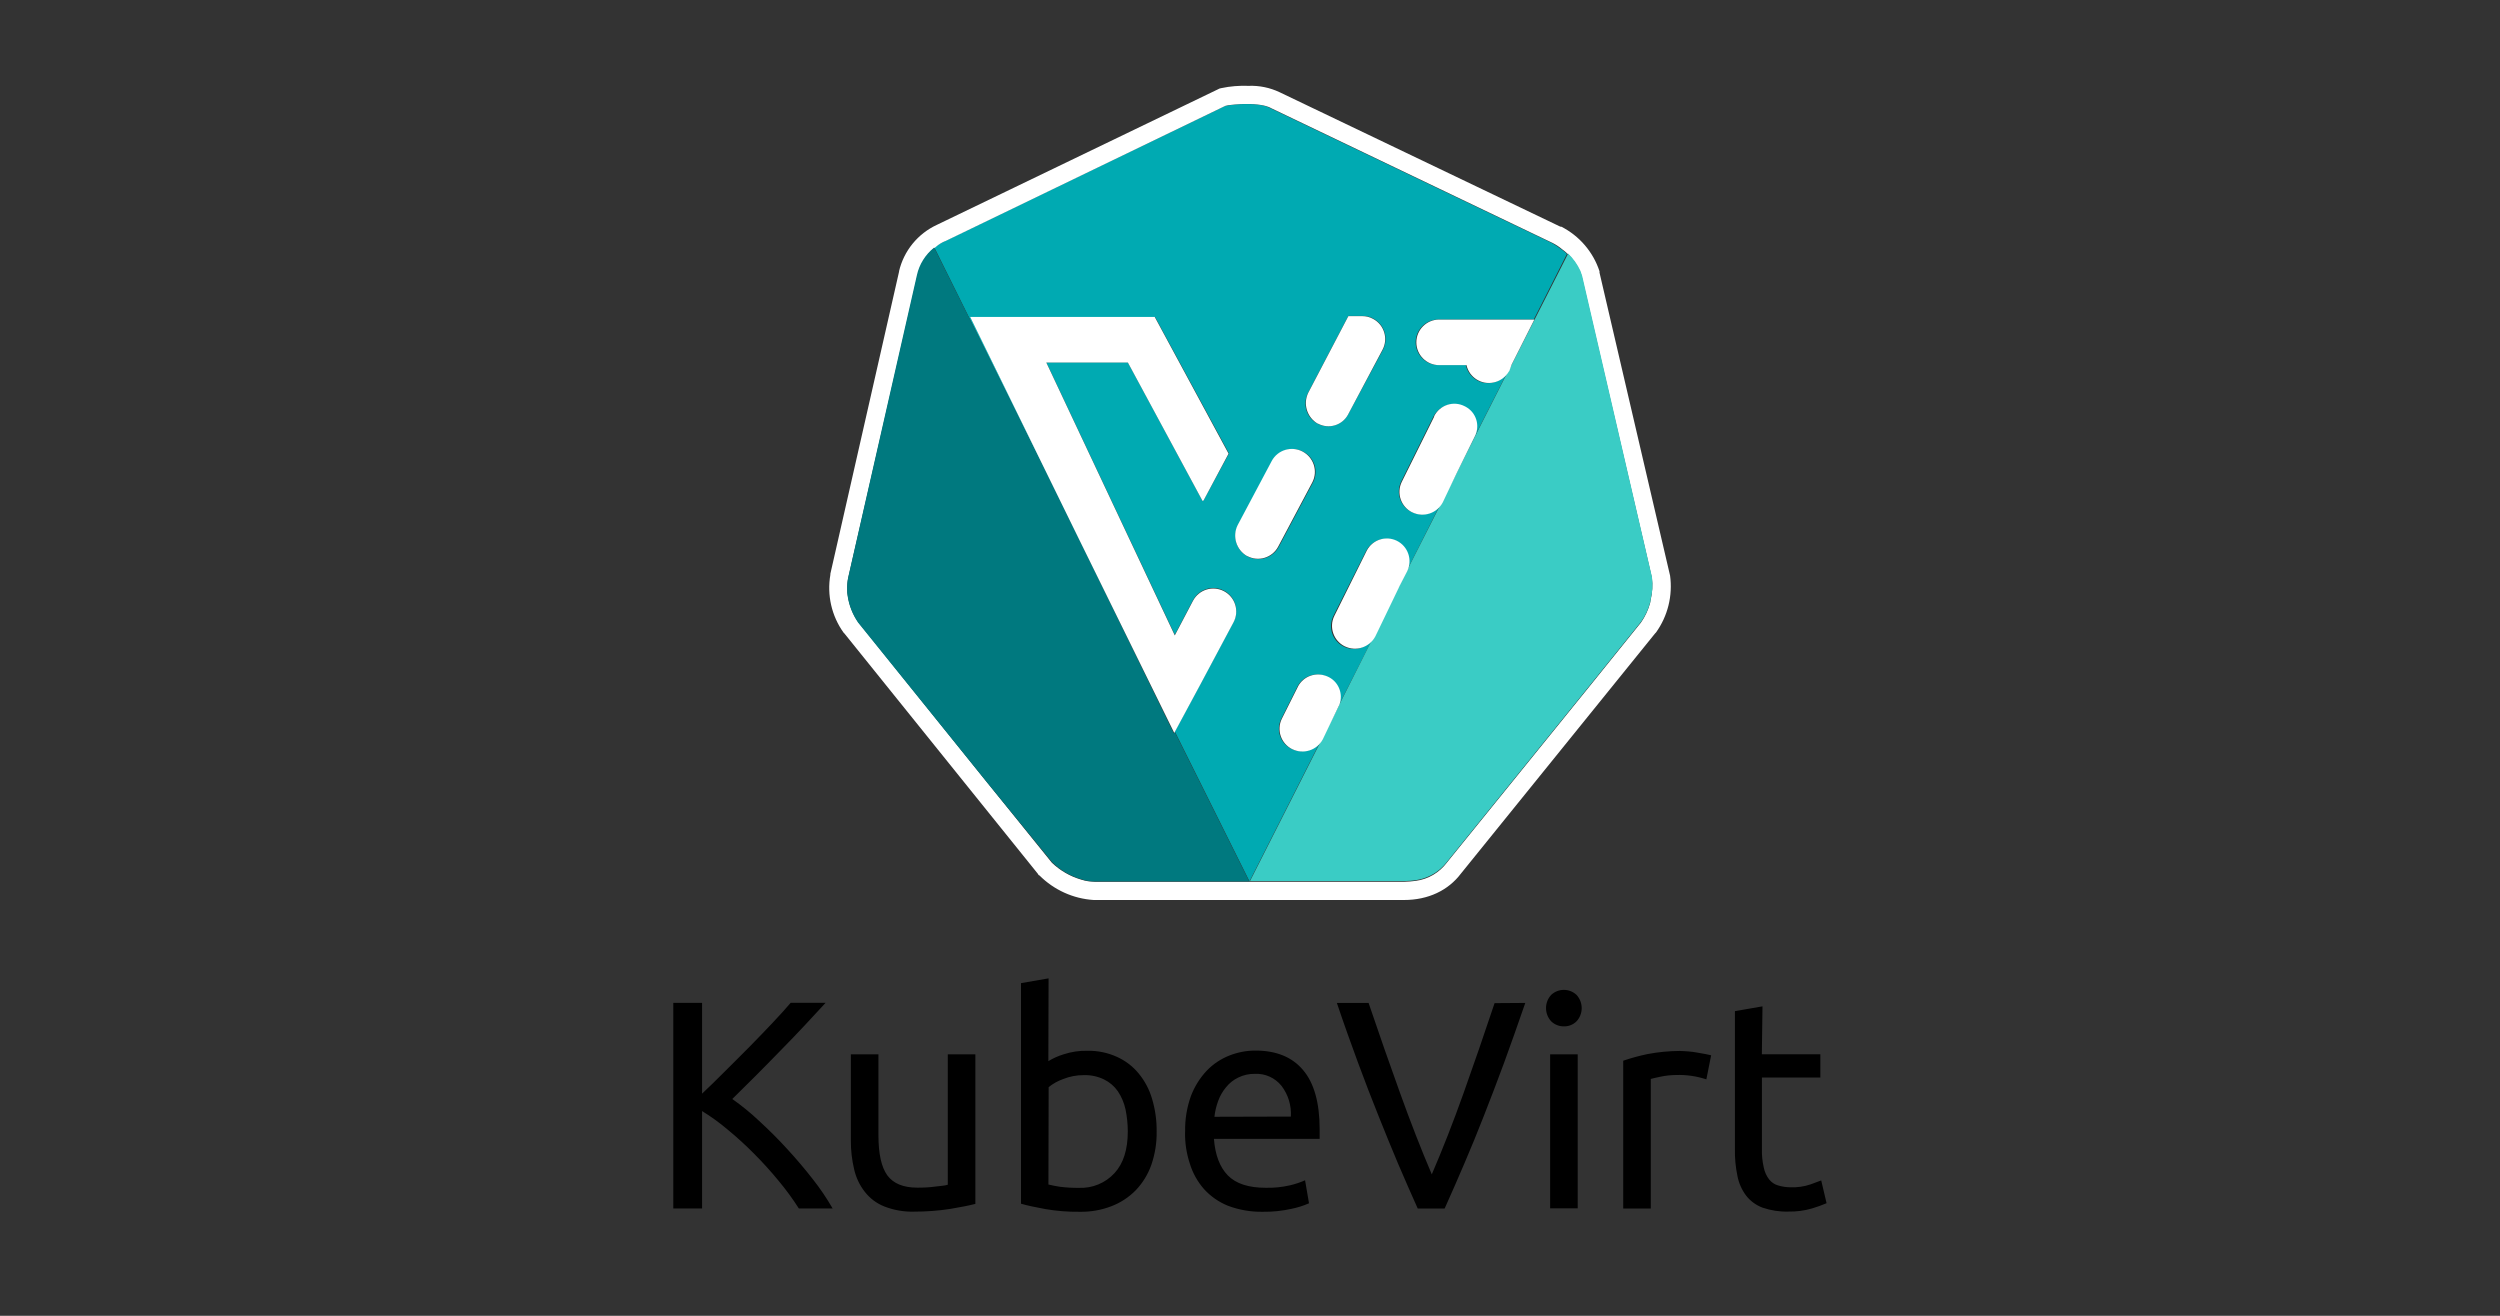
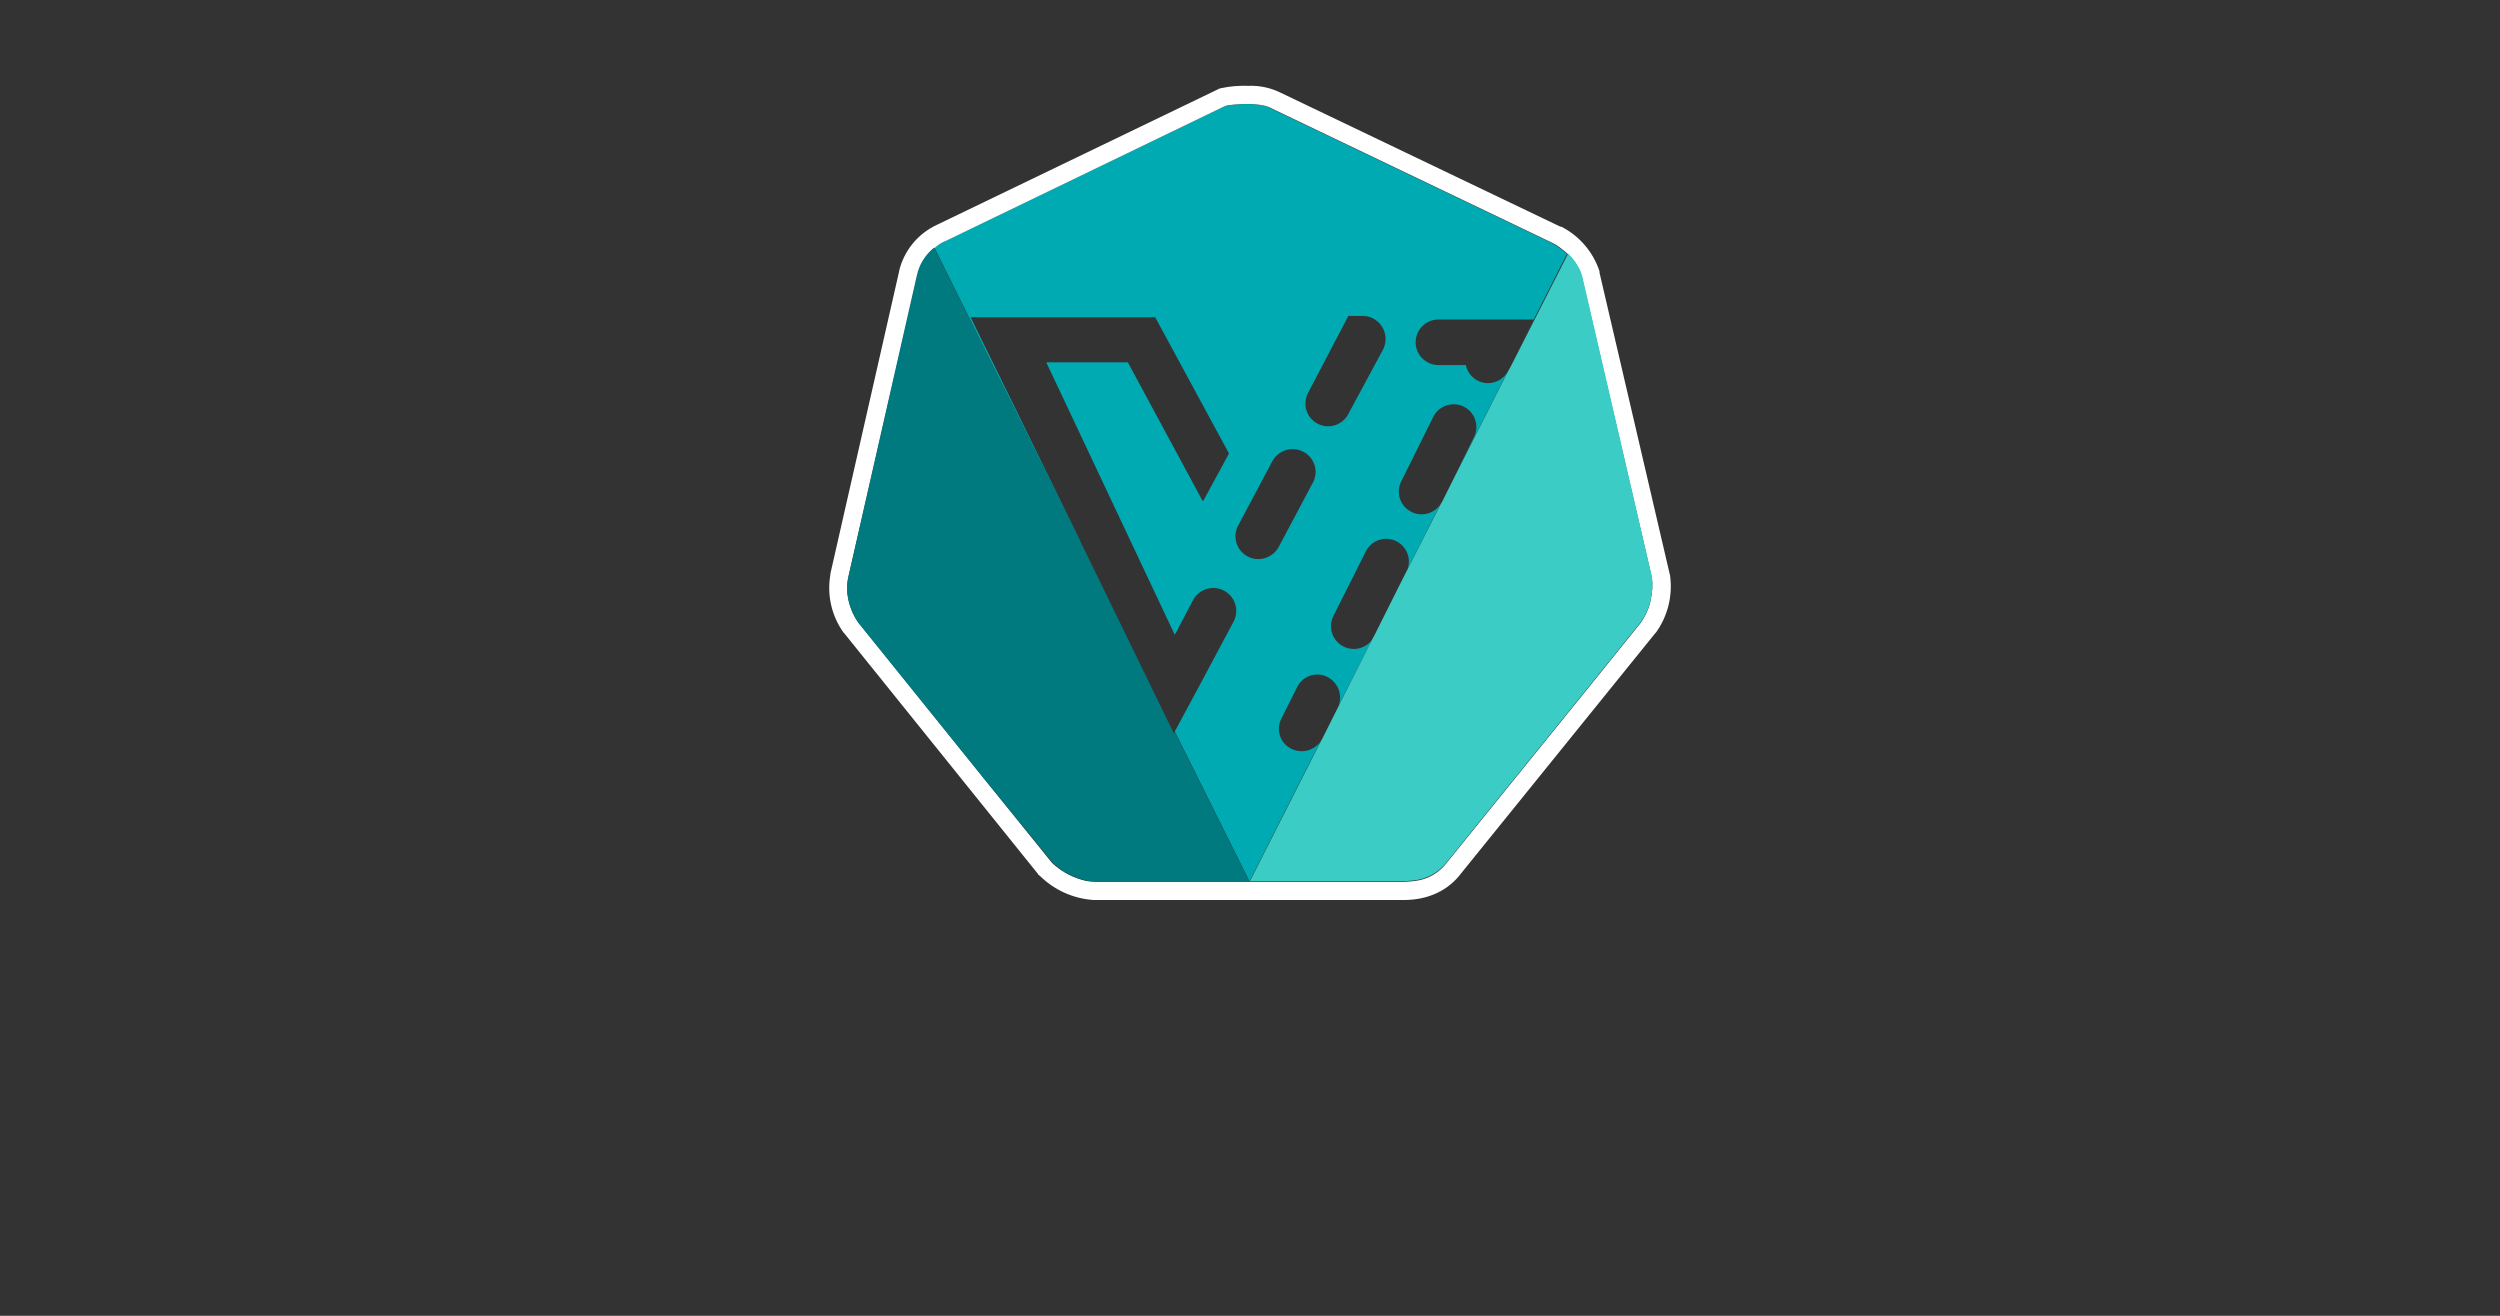
<svg xmlns="http://www.w3.org/2000/svg" id="Layer_1" data-name="Layer 1" viewBox="0 0 35 18.421">
  <rect x="0" y="0" width="35" height="18.421" fill="#333333" stroke="none" />
  <defs>
    <style>      .cls-1 {        fill: #fff;      }      .cls-2 {        fill: #3accc5;      }      .cls-3 {        fill: #00aab2;      }      .cls-4 {        fill: none;      }      .cls-5 {        fill: #00797f;      }    </style>
  </defs>
  <g id="Layer_2" data-name="Layer 2">
-     <path id="svg10488" d="m11.558,14.04c-.087.093-.183.197-.29.313s-.221.232-.34.354c-.116.119-.232.238-.348.354s-.226.223-.328.325c.133.094.259.196.377.308.135.124.265.253.389.389.128.139.247.279.36.424.103.13.196.268.279.412h-.473c-.087-.137-.183-.267-.287-.392-.108-.131-.222-.257-.342-.377-.116-.117-.238-.229-.366-.334-.113-.096-.233-.183-.36-.261v1.364h-.403v-2.879h.403v1.271c.096-.09.203-.194.319-.311s.232-.229.345-.345.221-.226.322-.334.186-.2.255-.282h.487Zm2.095,2.815c-.09.023-.206.046-.351.07-.167.026-.336.038-.505.038-.143.004-.285-.021-.418-.073-.108-.043-.202-.114-.273-.206-.072-.092-.122-.199-.148-.313-.031-.131-.047-.266-.046-.4v-1.21h.386v1.129c0,.264.041.45.125.566.084.113.223.171.418.171.041,0,.084,0,.128-.003s.087-.006.125-.012c.038-.003.075-.009.105-.012.024-.002.047-.007.07-.014v-1.825h.386v2.095Zm1.024-1.999c.067-.041.139-.073.215-.096.107-.035.219-.052.331-.049.142-.003.283.026.412.084.118.053.223.132.305.232.087.105.151.226.189.357.044.148.066.301.064.456.003.16-.023.319-.075.47-.047.132-.121.253-.218.354-.096.098-.212.174-.34.223-.142.055-.294.081-.447.078-.16.002-.321-.011-.479-.038-.139-.026-.252-.049-.34-.075v-3.088l.386-.067-.003,1.158Zm0,1.727c.054.013.108.024.163.032.088.011.176.016.264.015.189.008.371-.067.499-.206.125-.136.186-.331.186-.583-0-.104-.011-.208-.032-.311-.02-.09-.056-.176-.107-.252-.049-.07-.115-.127-.192-.165-.088-.043-.186-.064-.284-.061-.099-.001-.198.018-.29.055-.074.026-.142.064-.203.113l-.003,1.364Zm1.915-.74c-.004-.17.024-.339.081-.499.05-.131.125-.252.221-.354.089-.093.197-.165.316-.212.116-.046.24-.07.366-.07.29,0,.514.09.667.273.154.18.232.459.232.827v.136h-1.48c.017.223.081.395.194.511s.29.174.531.174c.115.003.23-.009.342-.035.072-.017.141-.04.209-.07l.055.322c-.079.035-.162.061-.247.078-.131.029-.266.043-.4.041-.166.003-.332-.026-.487-.084-.129-.052-.244-.132-.337-.235-.09-.103-.157-.223-.197-.354-.048-.145-.071-.297-.067-.45h0Zm1.48-.212c.009-.154-.037-.306-.131-.429-.09-.112-.228-.175-.371-.168-.081-.002-.162.016-.235.052-.067.032-.125.079-.171.136-.047.057-.085.122-.11.192-.026.071-.044.145-.052.221l1.071-.003Zm3.282-1.59c-.104.305-.206.586-.299.844-.096.258-.189.505-.281.737-.09.232-.183.456-.273.667s-.183.424-.276.63h-.377c-.093-.209-.186-.418-.276-.63s-.18-.435-.273-.667-.189-.479-.284-.737-.197-.54-.299-.844h.444c.148.438.296.859.441,1.262s.293.784.444,1.138c.151-.351.299-.728.444-1.135s.29-.827.435-1.262l.43-.003Zm.54.328c-.066.001-.129-.024-.177-.07-.097-.105-.097-.267,0-.371.1-.093.254-.093.354,0,.097.105.097.267,0,.371-.047.047-.111.072-.177.07Zm.194,2.548h-.386v-2.156h.386v2.156Zm1.436-2.203c.032,0,.073.003.113.006.043.003.086.009.128.017.041.006.078.015.113.02l.078.017-.067.337c-.137-.045-.28-.066-.424-.061-.072.001-.144.008-.215.023-.07.014-.116.026-.139.032v1.814h-.386v-2.069c.111-.038.225-.069.34-.093.151-.029.305-.043.458-.044Zm1.143.046h.818v.325h-.818v.995c-.003.09.006.18.026.267.012.06.038.117.075.165.032.04.075.07.125.084.056.017.115.026.174.026.096.004.191-.01.282-.041.07-.026.119-.044.148-.055l.075.319c-.066.028-.134.053-.203.073-.107.032-.219.046-.331.044-.123.004-.246-.015-.363-.055-.09-.034-.17-.092-.229-.168-.061-.081-.103-.176-.122-.276-.026-.125-.038-.253-.035-.38v-1.927l.386-.067-.009.67Z" />
-   </g>
+     </g>
  <path class="cls-4" d="m11.867,8.34c.02.135.07.263.147.376l1.812,2.239-1.812-2.246c-.077-.11-.128-.237-.147-.37h0Zm0,0c-.005-.027-.007-.055-.006-.083-.001.028.001.056.006.083Zm3.375,4c-.037-.005-.073-.014-.108-.026.038.006.07.019.108.026Zm2.36-10.877c.026.006.057.006.083.013-.025-.006-.057-.006-.083-.013Zm4.128,1.939c.048.025.093.055.134.089-.041-.035-.086-.065-.134-.089Zm1.378,5.002c0,.013-.006.026-.006.038-.001-.013.001-.026.006-.038Zm-5.429-6.928c.028.006.056.014.083.025-.025-.006-.051-.019-.083-.025Zm4.051,1.927l-3.93-1.882-.038-.019.038.019,3.93,1.882Zm-4.128-1.939c-.04-.005-.081-.007-.121-.006-.081-.002-.162.002-.242.013.08-.011.161-.015.242-.013.041-.001.081.001.121.006Zm-.447.019l-3.93,1.895c-.048.021-.093.049-.134.083.043-.03.088-.058.134-.083l3.93-1.895Z" />
  <path class="cls-4" d="m17.493,12.347h-2.169c-.028.001-.056-.001-.083-.006.027.005.055.007.083.006h4.332c.053-.001.107-.005.159-.013-.053.007-.106.012-.159.013h-2.163Zm5.633-4.255l-.982-4.211c-.006-.025-.019-.051-.026-.077.011.024.02.05.026.077l.982,4.211Zm-.848,1.474l.689-.855c.031-.044.059-.091.083-.14-.024.049-.052.096-.083.14l-.689.855ZM12.843,3.855l-.97,4.236.97-4.236c.035-.153.12-.29.242-.389l.006-.006c-.129.097-.217.238-.249.396v-0Z" />
  <path class="cls-3" d="m15.12,7.568l-1.531-3.126h2.584l1.033,1.907-.357.657-.013.006-1.046-1.939h-1.142l1.799,3.815.255-.485c.083-.157.277-.217.434-.134.157.083.217.277.134.434l-.466.874-.357.663,1.046,2.099.989-1.952c-.105.141-.303.172-.447.07-.126-.09-.167-.258-.096-.396l.23-.459c.086-.151.278-.204.429-.117.001.001.003.002.004.003.134.079.193.243.14.389l.466-.919c-.106.141-.306.169-.447.063-.122-.092-.162-.258-.095-.395l.459-.912c.082-.156.274-.216.429-.134.152.08.214.267.138.421l-.115.223.587-1.161c-.1.145-.298.181-.443.081-.129-.089-.174-.259-.106-.4l.453-.912c.081-.156.273-.217.429-.137.154.08.216.268.139.424l-.255.517.727-1.435c-.085.153-.278.208-.431.123-.001-.001-.002-.001-.003-.002-.078-.046-.134-.122-.153-.211h-.383c-.176 0-.319-.143-.319-.319s.143-.319.319-.319h1.333l-.319.632.785-1.55c-.024-.023-.049-.044-.077-.064-.045-.032-.089-.064-.134-.089l-3.93-1.882-.038-.019c-.026-.012-.054-.021-.083-.025-.025-.007-.051-.012-.077-.013-.04-.005-.081-.007-.121-.006-.081-.002-.162.002-.242.013-.025.006-.051.006-.083.013l-3.93,1.895c-.048.021-.093.049-.134.083l-.006.006,2.035,4.102Zm3.196-2.073l.561-1.072h.204c.051-0.0.102.013.147.038.156.084.215.277.134.434l-.485.9c-.08.157-.272.218-.428.138-.157-.08-.218-.272-.138-.428.002-.003.004-.007.005-.01Zm-.982,1.863l.478-.9c.084-.156.277-.215.434-.134.156.081.217.272.137.428-.001.002-.002.004-.003.005l-.478.9c-.084.156-.277.215-.434.134-.156-.082-.217-.275-.135-.431 0-.001.001-.002.001-.003h0Z" />
  <path class="cls-1" d="m12.588,3.798l-.963,4.236v.013c-.049.284.017.576.185.81l.006.006.006.006,2.711,3.368.006.013.013.006c.203.203.473.326.759.344h4.345c.338,0,.619-.134.797-.37l2.718-3.362.006-.006.006-.006c.166-.231.236-.516.198-.797l-.006-.025-.982-4.217v-.019c-.089-.271-.282-.496-.536-.625h-.013l-3.93-1.882c-.135-.064-.284-.095-.434-.089-.128-.005-.257.005-.383.032l-.025.006-.026.013-3.93,1.895c-.267.124-.463.364-.53.651h-0Zm.644-.421l3.923-1.895c.025-.007.051-.012.077-.013.082-.011.166-.015.249-.013.041-.001.081.001.121.006.026.006.057.006.083.013.028.006.056.014.083.025l.038.019,3.93,1.882c.048.025.093.054.134.089.027.019.053.041.077.064.072.069.13.152.172.242.011.024.02.05.026.077l.982,4.217c.013.104.006.21-.019.313,0,.013-.006.026-.006.038-.027.098-.07.191-.128.274l-.689.855-2.029,2.507c-.105.14-.261.232-.434.255-.053.007-.106.012-.159.013h-4.338c-.025,0-.057-.006-.083-.006-.037-.005-.073-.014-.108-.025-.153-.045-.293-.126-.408-.236l-.906-1.123-1.805-2.246c-.079-.112-.129-.241-.147-.376-.005-.025-.007-.051-.006-.077-.002-.056.002-.111.013-.166l.97-4.236c.038-.157.128-.296.255-.396.04-.035.085-.063.134-.083h0Z" />
  <path class="cls-5" d="m17.493,12.347l-1.046-2.099-.013.019-1.314-2.699-2.042-4.102c-.123.098-.209.235-.242.389l-.963,4.236c-.011.055-.015.11-.013.166-.001.028.001.056.006.083.02.135.07.263.147.376l1.812,2.246.906,1.11c.113.111.251.192.402.236.035.012.072.021.108.026.027.005.055.007.083.006h2.169l-0.0.006Z" />
  <path class="cls-2" d="m21.117,5.189l-.727,1.435-.198.396c-.005.011-.011.022-.019.032l-.587,1.155-.345.689c-.006.013-.019.032-.025.045l-.466.925q0,.006-.006.013l-.23.459c-.006.013-.019.032-.025.045l-.989,1.952h2.163c.053-.001.107-.005.16-.013.172-.025.328-.117.434-.255l2.029-2.507.689-.855c.059-.083.102-.176.128-.274.005-.012.007-.025.006-.038.026-.102.032-.208.019-.313l-.976-4.211c-.006-.025-.019-.051-.026-.077-.042-.091-.1-.173-.172-.242l-.785,1.544-.051.096Z" />
-   <path class="cls-1" d="m17.462,7.785c.156.083.349.024.432-.131 0-.001.001-.002.001-.002l.478-.9c.081-.158.018-.351-.14-.432-.155-.079-.345-.021-.428.132l-.478.9c-.078.157-.019.348.134.434Zm1.282,2.099q0-.006.006-.013c.063-.16-.015-.341-.174-.404-.004-.001-.007-.003-.011-.004-.147-.055-.312.004-.389.14l-.23.459c-.078.158-.012.349.146.427 0.0 0.0.001 0.0.001 0.0.157.076.346.014.427-.14l.223-.466Zm-2.297.364l.357-.663.466-.874c.083-.157.023-.351-.134-.434-.157-.083-.351-.023-.434.134h0l-.255.485-1.799-3.821h1.142l1.046,1.939.013-.006.351-.657-1.034-1.914h-2.584l1.531,3.126,1.327,2.699.006-.013Zm4.715-5.142l.319-.632h-1.333c-.176-0-.319.143-.319.319s.143.319.319.319h.383c.039.172.21.281.383.242.088-.019.165-.075.21-.153l.006-.006.032-.089Zm-.772,1.525l.255-.517c.081-.152.024-.34-.128-.421-.004-.002-.008-.004-.012-.006-.156-.08-.346-.018-.426.138-0.0.001-.001.002-.001.003v.006l-.453.912c-.078.158-.012.349.146.427 0.0 0.0.001 0.0.001 0.0.157.076.346.014.427-.14l.191-.402Zm-.804,1.589l.115-.223c.077-.158.012-.348-.145-.426-.155-.076-.343-.015-.422.139l-.453.912c-.078.158-.012.349.146.427 0.0 0.0.001 0.0.001 0.0.157.076.346.014.427-.14l.332-.689Zm-1.136-2.29c.152.082.341.026.423-.126.001-.003.003-.005.004-.008l.478-.899c.083-.156.024-.349-.131-.432-.001-0-.002-.001-.002-.001-.045-.025-.095-.038-.147-.038h-.198l-.561,1.072c-.077.157-.018.347.134.434h-0Z" />
</svg>